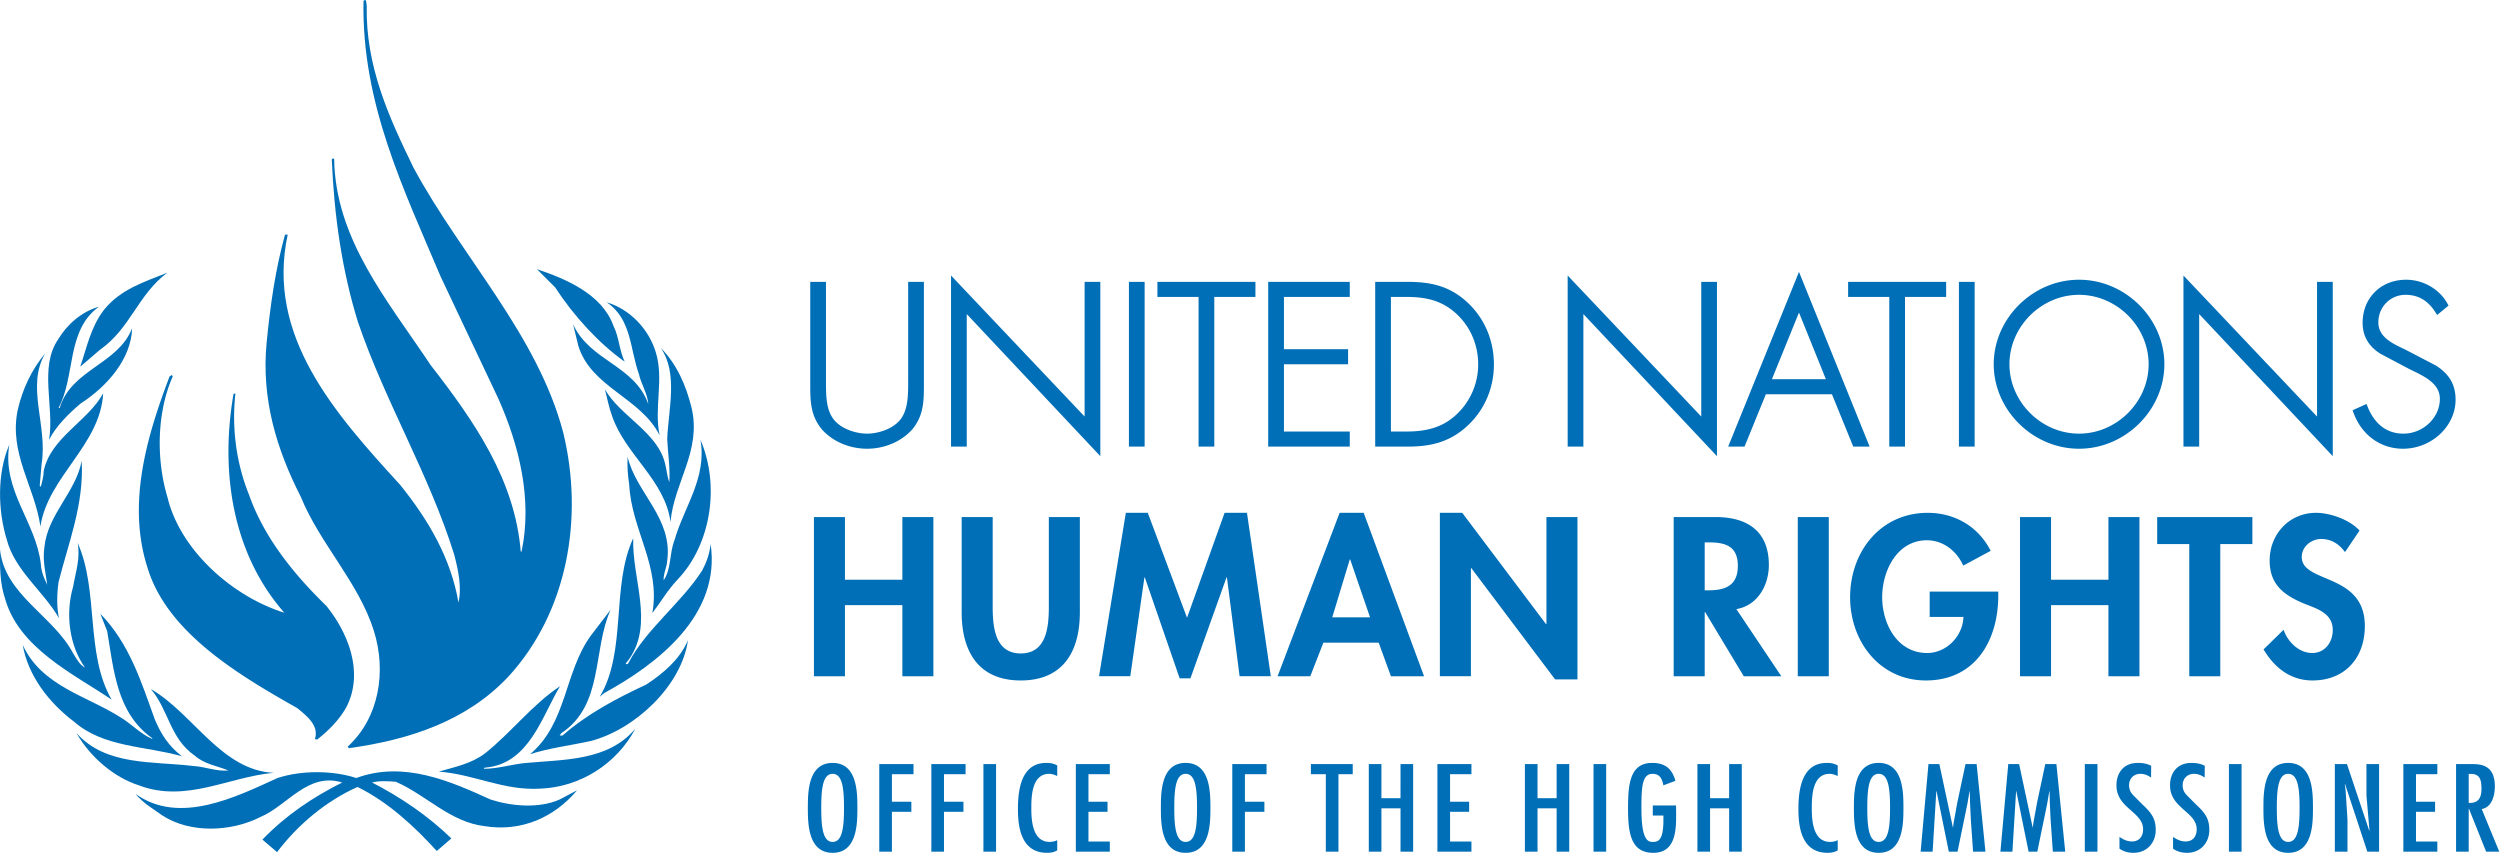
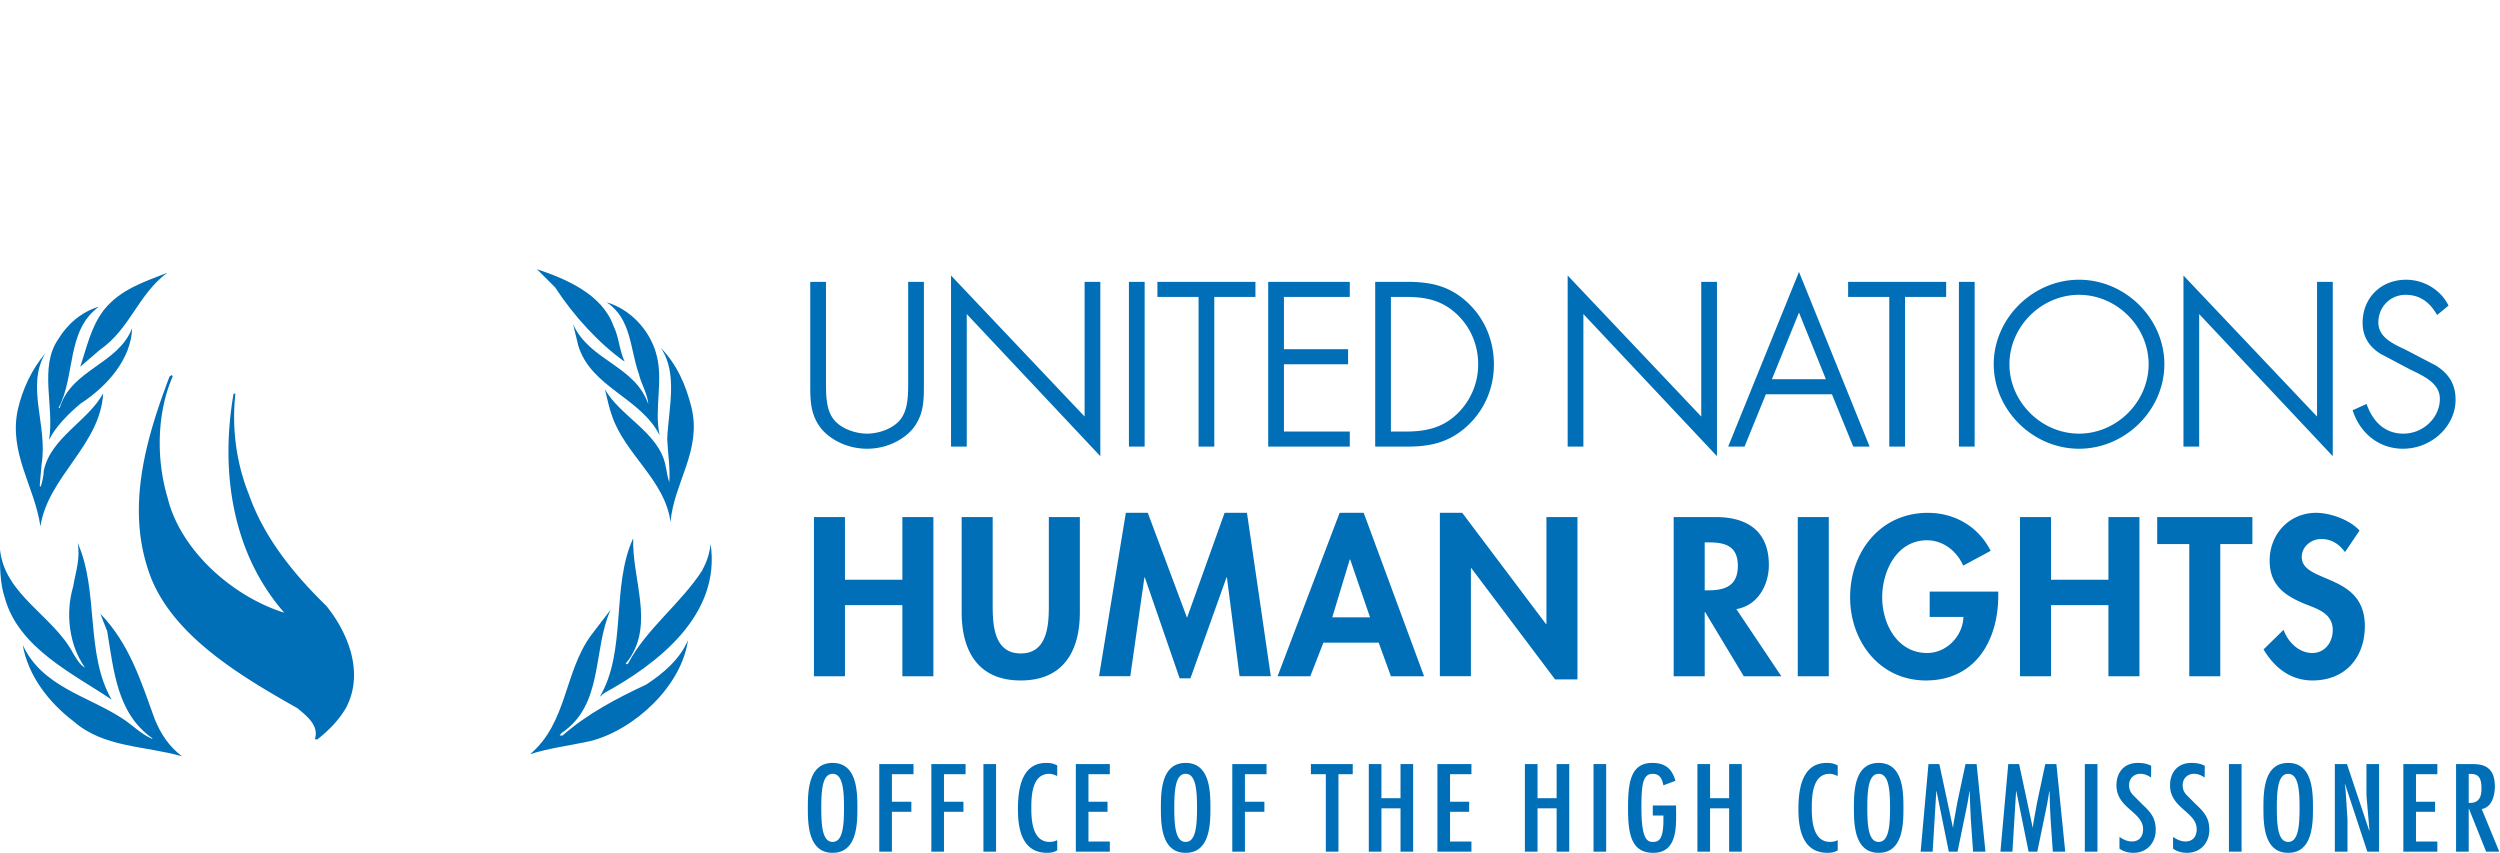
<svg xmlns="http://www.w3.org/2000/svg" xmlns:ns1="http://sodipodi.sourceforge.net/DTD/sodipodi-0.dtd" xmlns:ns2="http://www.inkscape.org/namespaces/inkscape" width="300" height="102.369" fill="none" class="TridactylThemeDark" version="1.1" id="svg3932" ns1:docname="OHCHR logo.svg" ns2:version="1.2.2 (b0a8486541, 2022-12-01)">
  <defs id="defs3936" />
  <ns1:namedview id="namedview3934" pagecolor="#ffffff" bordercolor="#666666" borderopacity="1.0" ns2:showpageshadow="2" ns2:pageopacity="0.0" ns2:pagecheckerboard="0" ns2:deskcolor="#d1d1d1" showgrid="false" ns2:zoom="1.9510514" ns2:cx="109.17191" ns2:cy="48.691695" ns2:window-width="1366" ns2:window-height="741" ns2:window-x="0" ns2:window-y="0" ns2:window-maximized="1" ns2:current-layer="svg3932" />
  <g id="g4790" transform="matrix(1.19,0,0,1.19,-2.9397883e-4,4.3502647e-4)">
    <path d="m 54.144,27.145 1.834,1.83 c 1.85,2.855 4.446,5.69 7.015,7.496 -0.545,-1.142 -0.564,-2.473 -1.133,-3.616 -1.143,-3.19 -4.792,-4.736 -7.716,-5.71 z m -37.275,0.359 c -2.263,0.908 -4.71,1.64 -6.402,3.763 -1.307,1.711 -1.712,3.757 -2.376,5.71 l 1.998,-1.712 c 3.045,-2.12 3.83,-5.57 6.78,-7.761 z" fill="#006fb7" id="path3914" />
    <path d="m 61.17,30.48 c 2.52,1.664 2.356,4.734 3.256,7.234 0.239,1.043 0.88,1.997 0.951,3.044 -1.356,-3.923 -5.924,-4.355 -7.587,-8.068 l 0.525,2.167 c 1.284,4.212 6.301,5.236 8.205,9.043 -0.594,-2.762 0.452,-5.642 -0.382,-8.354 -0.687,-2.33 -2.612,-4.377 -4.969,-5.066 z M 5.853,34.236 c -1.927,2.834 -0.355,6.762 -0.904,10.116 0.69,-1.383 2.022,-2.69 3.188,-3.665 2.689,-1.736 5.091,-4.497 5.187,-7.591 -1.43,3.663 -6.136,4.14 -7.304,8.042 H 5.902 C 7.638,37.904 6.659,33.334 9.97,30.93 8.232,31.427 6.758,32.715 5.853,34.236 Z" fill="#006fb7" id="path3916" />
    <path d="m 66.641,35.092 c 1.76,2.57 0.76,6.193 0.641,9.188 0.07,1.45 0.31,2.903 0.213,4.358 -0.213,-0.575 -0.26,-1.193 -0.403,-1.788 -0.715,-3.258 -4.544,-4.856 -6.09,-7.59 0.24,0.928 0.405,1.852 0.735,2.733 1.334,3.856 5.33,6.45 5.878,10.64 0.354,-3.996 3.164,-7.187 2.117,-11.54 -0.546,-2.193 -1.451,-4.335 -3.09,-6.001 z M 4.578,35.615 c -1.383,1.642 -2.31,3.62 -2.788,5.713 -0.923,4.38 1.717,7.756 2.286,11.758 0.76,-5.024 6.041,-8.19 6.329,-13.422 -1.55,2.83 -5.305,4.472 -5.995,7.826 0,0.55 -0.169,1.073 -0.289,1.593 L 4.005,48.967 4.195,46.801 C 4.836,42.923 2.579,38.925 4.578,35.615 Z" fill="#006fb7" id="path3918" />
-     <path d="m 70.636,44.352 c 0.665,3.858 -1.666,6.76 -2.616,10.114 -0.524,1.286 -0.31,2.928 -1.096,4.048 -0.047,-0.644 0.311,-1.265 0.358,-1.956 0.59,-4.306 -3.142,-6.85 -3.996,-10.495 -0.047,0.98 0.023,1.905 0.164,2.786 0.215,4.545 3.191,8.237 2.332,12.973 0.86,-1.119 1.5,-2.262 2.525,-3.356 3.421,-3.569 4.302,-9.541 2.33,-14.114 z m -69.7,0.498 c -1.235,2.86 -1.164,6.64 -0.238,9.616 0.81,3.07 3.736,5.214 5.258,7.879 -0.262,-1.118 -0.213,-2.524 -0.047,-3.667 1,-3.97 2.568,-7.807 2.33,-12.207 -0.594,3.166 -3.423,5.402 -3.756,8.665 -0.216,1.333 0.118,2.639 0.285,3.832 C 4.458,58.371 4.171,57.682 4.123,56.919 3.648,52.633 0.197,49.49 0.936,44.85 Z" fill="#006fb7" id="path3920" />
    <path d="m 63.856,54.273 c -2.259,4.88 -0.617,11.354 -3.377,15.995 l 0.452,-0.381 c 5.35,-2.925 11.798,-7.852 10.727,-15.042 -0.094,0.978 -0.406,1.858 -0.854,2.69 -2.095,3.264 -5.664,5.927 -7.425,9.307 -0.047,0.12 -0.214,0.192 -0.286,0.073 l 0.356,-0.455 c 2.523,-3.64 0.262,-8.115 0.407,-12.187 z M 7.834,54.752 C 8.12,56.325 7.62,57.705 7.382,59.13 6.572,61.869 6.977,65.084 8.572,67.32 8.048,67.056 7.716,66.437 7.382,65.894 5.405,62.107 0.436,59.964 0.009,55.417 c -0.026,1.646 -0.026,3.38 0.475,4.86 1.377,5.091 6.992,7.71 10.775,10.277 C 8.571,65.914 9.999,59.609 7.834,54.752 Z" fill="#006fb7" id="path3922" />
    <path d="m 61.573,61.488 -2,2.615 c -2.687,3.713 -2.377,8.785 -6.112,11.945 1.928,-0.616 4.044,-0.875 6.04,-1.308 4.499,-1.14 9.229,-5.57 9.875,-10.184 -0.809,1.925 -2.498,3.354 -4.21,4.475 -2.952,1.376 -5.947,2.95 -8.446,5.143 h -0.284 l 0.168,-0.24 c 4.303,-2.857 3.136,-8.38 4.97,-12.446 z m -51.454,0.402 0.69,1.76 c 0.667,3.95 0.975,8.304 4.569,10.806 l -0.047,0.046 c -1.167,-0.5 -2.044,-1.476 -3.095,-2.115 -3.38,-2.193 -8.04,-3.168 -9.943,-7.354 0.523,3.07 2.617,5.807 5.137,7.71 3.022,2.665 7.234,2.451 10.921,3.524 -1.358,-1.05 -2.117,-2.24 -2.735,-3.714 -1.358,-3.738 -2.547,-7.642 -5.497,-10.662 z" fill="#006fb7" id="path3924" />
-     <path d="m 56.48,69.195 c -2.736,1.788 -5.092,4.834 -7.587,6.784 -1.38,1.047 -3.023,1.354 -4.64,1.832 3.57,0.265 6.543,1.95 10.28,1.714 3.994,-0.169 7.658,-2.5 9.537,-6.044 -2.76,3.285 -7.184,3.093 -11.252,3.475 -1.356,0.164 -2.69,0.57 -4.043,0.57 0.045,-0.048 0.094,-0.144 0.165,-0.121 4.449,-0.38 5.709,-5.208 7.54,-8.21 z m -41.27,0.289 c 1.831,2.143 1.902,4.972 4.45,6.731 0.974,0.858 2.281,1.028 3.376,1.48 -1.214,0.116 -2.33,-0.383 -3.541,-0.452 -4.095,-0.502 -8.783,0.019 -11.777,-3.31 1.354,2.377 3.758,4.452 6.28,5.258 4.757,1.81 9.062,-0.858 13.607,-1.261 -5.28,-0.236 -8.137,-5.999 -12.394,-8.446 z" fill="#006fb7" id="path3926" />
-     <path d="m 49.463,80.622 c -4.066,-1.856 -8.776,-3.928 -13.534,-2.167 -2.404,-0.785 -5.543,-0.785 -7.946,0 -4.184,1.907 -9.896,4.783 -14.322,1.597 0.834,0.996 1.737,1.474 2.69,2.166 2.852,1.856 6.969,1.665 9.92,0.164 2.712,-1.142 4.782,-4.546 8.233,-3.473 -2.927,1.474 -5.614,3.24 -8.043,5.757 l 1.477,1.263 c 2.14,-2.832 5.018,-5.188 8.11,-6.57 2.997,1.454 5.732,3.954 7.993,6.457 l 1.474,-1.269 c -2.377,-2.307 -5.134,-4.163 -7.993,-5.638 0.739,-0.192 1.642,-0.143 2.401,-0.071 3.095,1.355 5.474,4.068 8.971,4.476 3.71,0.59 7.018,-0.908 9.3,-3.621 l -1.759,0.93 c -2.07,0.924 -4.853,0.689 -6.972,0 z M 36.98,0.555 c -0.122,6.125 2.24,11.264 4.723,16.363 4.847,8.982 12.492,16.82 15.097,26.714 2.083,8.602 0.44,18.08 -5.526,24.587 -4.245,4.527 -10.05,6.388 -16.096,7.228 L 35.059,75.295 C 38.26,72.363 38.981,67.683 37.7,63.613 36.177,58.742 32.254,54.82 30.334,50.101 27.93,45.381 26.329,40.282 26.889,34.534 c 0.36,-3.728 0.88,-7.34 1.843,-10.843 0.08,-0.076 0.2,0 0.282,-0.037 -2.204,10.196 4.681,17.962 11.329,25.229 2.884,3.576 5.125,7.422 5.888,11.873 0.36,-1.559 -0.04,-3.349 -0.441,-4.87 C 43.269,47.823 38.823,40.472 36.1,32.483 34.495,27.306 33.695,21.787 33.457,16.08 c 0.04,-0.076 0.121,-0.114 0.238,-0.076 0.121,8.146 5.405,14.308 9.733,20.814 4.443,5.713 8.488,11.571 9.086,18.802 h 0.081 C 53.718,50.295 52.314,44.848 50.275,40.246 L 44.427,27.877 C 40.7,19.05 36.457,10.412 36.656,0.097 c 0.323,-0.338 0.282,0.3 0.323,0.458 z" fill="#006fb7" id="path3928" />
    <path d="m 17.416,37.965 c -1.602,3.652 -1.683,8.332 -0.518,12.214 1.278,5.288 6.522,9.97 11.77,11.607 -5.204,-5.937 -6.484,-14.12 -5.123,-22.037 0.038,-0.074 0.117,-0.038 0.197,-0.074 -0.4,3.579 0.122,7.119 1.364,10.199 1.482,4.228 4.404,7.917 7.81,11.23 2.236,2.775 3.801,6.77 1.999,10.232 -0.72,1.256 -1.683,2.248 -2.921,3.236 l -0.24,-0.038 c 0.437,-1.372 -0.804,-2.319 -1.765,-3.12 -5.844,-3.31 -13.174,-7.61 -15.135,-14.232 -2.08,-6.547 0.04,-13.394 2.245,-19.217 l 0.238,-0.15 z m 74.448,-9.262 h 1.02 v 10.005 c 0,1.64 0,3.045 -1.084,4.386 -1.086,1.234 -2.745,1.873 -4.363,1.873 -1.617,0 -3.278,-0.639 -4.363,-1.873 -1.085,-1.34 -1.085,-2.746 -1.085,-4.386 V 28.703 h 1.022 v 9.708 c 0,1.447 0,2.98 0.829,4.045 0.787,1.021 2.363,1.554 3.597,1.554 1.234,0 2.81,-0.533 3.597,-1.554 0.83,-1.065 0.83,-2.598 0.83,-4.045 V 28.702 Z M 87.436,45.25 c -1.78,0 -3.49,-0.736 -4.574,-1.969 -1.156,-1.427 -1.156,-2.885 -1.156,-4.572 V 28.42 h 1.586 v 9.99 c 0,1.418 0,2.884 0.77,3.872 0.766,0.994 2.286,1.446 3.374,1.446 1.09,0 2.61,-0.452 3.374,-1.444 0.771,-0.99 0.771,-2.456 0.771,-3.873 v -9.99 h 1.586 v 10.287 c 0,1.688 0,3.145 -1.149,4.564 -1.09,1.242 -2.801,1.978 -4.582,1.978 z M 82.27,28.985 v 9.723 c 0,1.646 0,2.945 1.022,4.208 0.97,1.105 2.523,1.77 4.144,1.77 1.622,0 3.172,-0.666 4.15,-1.779 1.016,-1.254 1.016,-2.554 1.016,-4.2 v -9.722 h -0.457 v 9.426 c 0,1.513 0,3.077 -0.89,4.218 -0.88,1.143 -2.596,1.663 -3.82,1.663 -1.221,0 -2.938,-0.52 -3.82,-1.664 -0.887,-1.14 -0.887,-2.704 -0.887,-4.217 V 28.985 Z M 110.675,45.288 97.204,30.958 V 44.755 H 96.182 V 28.49 l 13.472,14.222 v -14.01 h 1.021 z M 110.957,46 97.488,31.67 V 45.036 H 95.902 V 27.781 l 13.47,14.222 V 28.42 h 1.586 V 46 Z M 96.923,30.247 110.394,44.575 v -15.59 h -0.457 V 43.42 L 96.467,29.198 v 15.275 h 0.457 V 30.247 Z m 18.223,14.508 h -1.022 V 28.702 h 1.022 z m 0.28,0.282 h -1.585 V 28.42 h 1.585 z m -1.021,-0.564 h 0.457 V 28.985 h -0.457 z m 7.762,0.282 h -1.021 V 29.66 h -4.149 v -0.957 h 9.32 v 0.957 h -4.15 z m 0.283,0.282 h -1.586 V 29.942 h -4.15 V 28.42 h 9.885 v 1.522 h -4.149 z m -1.022,-0.564 h 0.458 V 29.378 h 4.149 v -0.393 h -8.757 v 0.393 h 4.15 z m 7.761,-14.813 v 5.833 h 6.47 v 0.959 h -6.47 v 7.345 h 6.64 v 0.958 h -7.661 V 28.702 h 7.661 v 0.958 z m 6.923,15.377 h -8.225 V 28.42 h 8.225 v 1.522 h -6.639 v 5.27 h 6.469 v 1.522 h -6.469 v 6.781 h 6.639 z m -7.661,-0.564 h 7.097 v -0.394 h -6.639 v -7.91 h 6.469 v -0.393 h -6.469 v -6.398 h 6.639 v -0.393 h -7.097 z m 10.506,-15.77 h 2.895 c 2.339,0 4.191,0.382 5.959,2.022 1.68,1.576 2.553,3.726 2.553,6.025 0,2.214 -0.851,4.322 -2.469,5.877 -1.765,1.702 -3.659,2.128 -6.043,2.128 h -2.894 V 28.702 h -0.001 z m 2.872,15.094 c 2.107,0 3.852,-0.426 5.386,-1.938 a 7.224,7.224 0 0 0 2.127,-5.109 c 0,-2.044 -0.808,-3.96 -2.32,-5.344 -1.532,-1.384 -3.192,-1.746 -5.193,-1.746 h -1.851 v 14.137 z m 0.023,1.24 h -3.176 V 28.42 h 3.176 c 2.334,0 4.274,0.357 6.149,2.098 1.707,1.598 2.645,3.812 2.645,6.232 0,2.337 -0.907,4.497 -2.555,6.08 -2.013,1.94 -4.188,2.207 -6.239,2.207 z m -2.612,-0.564 h 2.612 c 2.233,0 4.083,-0.35 5.848,-2.05 1.535,-1.477 2.382,-3.491 2.382,-5.674 0,-2.263 -0.876,-4.33 -2.465,-5.819 -1.741,-1.615 -3.563,-1.945 -5.766,-1.945 h -2.612 z m 2.589,-0.394 h -2.132 v -14.7 h 2.132 c 1.666,0 3.608,0.215 5.382,1.817 1.558,1.426 2.414,3.398 2.414,5.554 a 7.466,7.466 0 0 1 -2.212,5.31 c -1.436,1.416 -3.105,2.02 -5.584,2.02 z m -1.568,-0.564 h 1.568 c 2.316,0 3.869,-0.555 5.187,-1.856 a 6.907,6.907 0 0 0 2.044,-4.909 c 0,-1.995 -0.791,-3.82 -2.228,-5.136 -1.315,-1.187 -2.765,-1.672 -5.003,-1.672 h -1.569 z m 32.596,1.773 -13.471,-14.33 v 13.797 h -1.021 V 28.49 l 13.471,14.222 v -14.01 h 1.021 z M 173.14,46 159.669,31.67 v 13.366 h -1.585 V 27.781 l 13.471,14.222 V 28.42 h 1.585 z m -14.035,-15.753 13.471,14.328 v -15.59 h -0.457 V 43.42 L 158.648,29.198 v 15.275 h 0.457 z m 18.774,9.228 -2.15,5.28 h -1.043 l 6.724,-16.585 6.705,16.585 h -1.044 l -2.149,-5.28 z m 3.532,-8.708 -3.148,7.75 h 6.276 z m 7.123,14.27 h -1.651 l -2.149,-5.28 h -6.664 l -2.151,5.28 h -1.651 l 7.143,-17.619 7.123,17.62 z m -1.271,-0.564 h 0.434 l -6.286,-15.551 -6.306,15.55 h 0.434 l 2.151,-5.279 h 7.424 z m -2.305,-5.674 h -7.116 l 3.571,-8.784 z m -6.276,-0.564 h 5.44 l -2.711,-6.716 z m 13.136,6.52 h -1.021 V 29.66 h -4.149 v -0.957 h 9.32 v 0.957 h -4.15 z m 0.283,0.282 h -1.585 V 29.942 h -4.151 V 28.42 h 9.886 v 1.522 h -4.15 z m -1.021,-0.564 h 0.457 V 29.378 h 4.15 v -0.393 h -8.758 v 0.393 h 4.151 z m 7.761,0.282 H 197.82 V 28.702 h 1.021 z m 0.283,0.282 h -1.586 V 28.42 h 1.586 z m -1.022,-0.564 h 0.458 V 28.985 h -0.458 z m 19.871,-7.744 c 0,4.513 -3.81,8.239 -8.321,8.239 -4.511,0 -8.321,-3.725 -8.321,-8.24 0,-4.512 3.788,-8.238 8.321,-8.238 4.511,0 8.321,3.726 8.321,8.239 z m -15.62,0 c 0,3.96 3.298,7.281 7.299,7.281 3.981,0 7.3,-3.342 7.3,-7.281 0,-3.96 -3.319,-7.28 -7.3,-7.28 -4.001,-0.002 -7.299,3.32 -7.299,7.28 z m 7.299,8.521 c -4.663,0 -8.603,-3.902 -8.603,-8.521 0,-4.62 3.94,-8.521 8.603,-8.521 4.664,0 8.604,3.901 8.604,8.52 0,4.62 -3.94,8.522 -8.604,8.522 z m 0,-16.478 c -4.358,0 -8.039,3.644 -8.039,7.957 0,4.313 3.68,7.957 8.039,7.957 4.357,0 8.04,-3.644 8.04,-7.957 0,-4.313 -3.683,-7.957 -8.04,-7.957 z m 0,15.52 c -4.111,0 -7.582,-3.463 -7.582,-7.563 0,-4.1 3.471,-7.563 7.582,-7.563 4.109,0 7.581,3.463 7.581,7.563 0,4.1 -3.472,7.563 -7.581,7.563 z m 0,-14.563 c -3.804,0 -7.018,3.206 -7.018,7 0,3.794 3.214,6.999 7.018,6.999 3.805,0 7.017,-3.206 7.017,-7 0,-3.793 -3.213,-6.998 -7.017,-6.998 z m 25.303,15.559 -13.472,-14.33 v 13.797 h -1.021 V 28.49 l 13.471,14.222 v -14.01 h 1.021 V 45.288 Z M 235.237,46 221.766,31.67 v 13.366 h -1.585 V 27.781 l 13.471,14.222 V 28.42 h 1.585 z m -14.035,-15.753 13.471,14.328 v -15.59 h -0.457 V 43.42 L 220.745,29.198 v 15.275 h 0.457 z m 24.626,1.095 c -0.723,-1.149 -1.745,-1.895 -3.255,-1.895 -1.725,0 -3.023,1.384 -3.023,3.066 0,1.682 1.596,2.385 2.894,3.002 l 3.064,1.597 c 1.214,0.766 1.831,1.745 1.831,3.193 0,2.661 -2.427,4.662 -5.021,4.662 -2.236,0 -3.981,-1.383 -4.727,-3.448 l 0.895,-0.405 c 0.681,1.703 1.936,2.895 3.873,2.895 2.107,0 3.958,-1.66 3.958,-3.79 0,-1.809 -1.851,-2.575 -3.234,-3.257 l -2.895,-1.533 c -1.063,-0.66 -1.66,-1.597 -1.66,-2.874 0,-2.384 1.703,-4.066 4.107,-4.066 1.618,0 3.15,0.872 3.916,2.257 z m -3.51,13.908 c -2.27,0 -4.182,-1.393 -4.991,-3.634 l -0.088,-0.246 1.4,-0.635 0.11,0.275 c 0.496,1.24 1.525,2.718 3.612,2.718 1.993,0 3.675,-1.607 3.675,-3.508 0,-1.51 -1.481,-2.228 -2.786,-2.862 l -0.291,-0.142 -2.902,-1.537 c -1.207,-0.747 -1.81,-1.794 -1.81,-3.123 0,-2.52 1.846,-4.348 4.389,-4.348 1.721,0 3.355,0.942 4.164,2.402 l 0.113,0.206 -1.153,0.948 -0.171,-0.271 c -0.746,-1.185 -1.734,-1.763 -3.016,-1.763 -1.537,0 -2.74,1.223 -2.74,2.784 0,1.451 1.387,2.11 2.612,2.689 l 0.122,0.057 3.072,1.602 c 1.36,0.857 1.982,1.948 1.982,3.444 0,2.68 -2.428,4.944 -5.303,4.944 z m -4.366,-3.584 c 0.777,1.896 2.394,3.02 4.366,3.02 2.568,0 4.739,-2.007 4.739,-4.381 0,-1.302 -0.523,-2.212 -1.699,-2.954 l -3.156,-1.64 c -1.308,-0.619 -2.933,-1.39 -2.933,-3.199 0,-1.877 1.451,-3.348 3.304,-3.348 1.373,0 2.485,0.592 3.318,1.762 l 0.295,-0.244 c -0.743,-1.168 -2.112,-1.911 -3.55,-1.911 -2.253,0 -3.825,1.557 -3.825,3.784 0,1.136 0.5,1.998 1.526,2.635 l 3.158,1.66 c 1.383,0.671 3.104,1.507 3.104,3.37 0,2.246 -1.901,4.072 -4.239,4.072 -1.788,0 -3.205,-0.991 -4.021,-2.801 z M 90.995,58.462 V 52.14 h 3.128 v 16.053 h -3.128 v -7.174 h -5.789 v 7.174 H 82.078 V 52.14 h 3.128 v 6.322 z m 5.98,-6.323 h 3.128 v 8.985 c 0,1.98 0.17,4.769 2.831,4.769 2.659,0 2.831,-2.79 2.831,-4.77 V 52.14 h 3.128 v 9.6 c 0,3.918 -1.661,6.878 -5.959,6.878 -4.299,0 -5.959,-2.96 -5.959,-6.877 z m 26.75,6.089 h -0.043 l -3.638,10.176 h -1.086 l -3.512,-10.176 h -0.042 l -1.425,9.963 h -3.151 l 2.703,-16.478 h 2.213 l 3.958,10.581 3.788,-10.581 h 2.255 l 2.405,16.478 h -3.149 z m 9.725,6.579 -1.319,3.385 h -3.298 l 6.256,-16.478 h 2.427 l 6.087,16.478 h -3.341 l -1.235,-3.385 z m 2.704,-8.389 h -0.043 l -1.766,5.833 h 3.81 z m 9.042,-4.704 h 2.256 l 8.449,11.22 h 0.042 V 52.14 h 3.128 v 16.37 h -2.255 l -8.447,-11.22 h -0.042 v 10.901 h -3.13 V 51.714 Z m 34.433,16.478 h -3.789 l -3.895,-6.473 h -0.042 v 6.473 h -3.128 V 52.14 h 4.234 c 3.172,0 5.363,1.404 5.363,4.832 0,2.045 -1.128,4.088 -3.277,4.45 z m -7.726,-8.665 h 0.404 c 1.725,0 2.937,-0.511 2.937,-2.47 0,-1.98 -1.256,-2.363 -2.915,-2.363 h -0.427 z m 12.514,8.665 h -3.129 V 52.14 h 3.129 z m 17.088,-8.537 v 0.405 c 0,4.534 -2.319,8.558 -7.299,8.558 -4.682,0 -7.64,-3.96 -7.64,-8.388 0,-4.577 3.044,-8.516 7.83,-8.516 2.724,0 5.108,1.383 6.343,3.832 l -2.767,1.49 c -0.639,-1.448 -2,-2.555 -3.66,-2.555 -3.022,0 -4.512,3.087 -4.512,5.748 0,2.661 1.51,5.62 4.534,5.62 1.958,0 3.596,-1.702 3.659,-3.64 h -3.404 v -2.554 z m 11.109,-1.193 V 52.14 h 3.129 v 16.053 h -3.129 v -7.174 h -5.787 v 7.174 h -3.13 V 52.14 h 3.13 v 6.322 z m 11.281,9.73 h -3.129 V 54.865 h -3.234 v -2.726 h 9.598 v 2.726 h -3.235 z m 12.576,-12.519 c -0.597,-0.808 -1.363,-1.32 -2.404,-1.32 -1.001,0 -1.958,0.767 -1.958,1.81 0,2.704 6.362,1.575 6.362,6.962 0,3.215 -2,5.493 -5.277,5.493 -2.213,0 -3.832,-1.278 -4.937,-3.13 l 2.02,-1.98 c 0.427,1.234 1.554,2.342 2.895,2.342 1.276,0 2.064,-1.086 2.064,-2.32 0,-1.66 -1.532,-2.13 -2.788,-2.62 -2.065,-0.85 -3.575,-1.894 -3.575,-4.385 0,-2.661 1.978,-4.811 4.682,-4.811 1.425,0 3.404,0.702 4.383,1.788 z M 86.46,81.466 c 0,1.592 -0.026,4.533 -2.498,4.533 -2.472,0 -2.498,-2.94 -2.498,-4.533 0,-1.594 0.026,-4.534 2.498,-4.534 2.472,0 2.498,2.94 2.498,4.534 z m -3.644,0 c 0,1.874 0.14,3.432 1.147,3.432 1.007,0 1.147,-1.557 1.147,-3.432 0,-1.875 -0.14,-3.433 -1.147,-3.433 -1.008,0 -1.147,1.558 -1.147,3.433 z m 9.303,-4.417 v 1.02 h -2.178 v 2.776 h 1.961 v 1.019 h -1.961 v 4.018 h -1.275 v -8.833 z m 5.251,0 v 1.02 h -2.178 v 2.776 h 1.962 v 1.019 h -1.962 v 4.018 h -1.275 v -8.833 z m 3.074,8.833 h -1.275 v -8.833 h 1.275 z m 6.168,-7.627 c -0.254,-0.117 -0.522,-0.222 -0.815,-0.222 -1.784,0 -1.797,2.39 -1.797,3.491 0,1.171 0.102,3.374 1.848,3.374 0.281,0 0.523,-0.058 0.764,-0.176 v 1.03 c -0.318,0.188 -0.649,0.247 -1.02,0.247 -2.598,0 -2.943,-2.542 -2.943,-4.393 0,-1.769 0.242,-4.674 2.854,-4.674 0.434,0 0.739,0.058 1.109,0.257 z m 5.303,-1.206 v 1.02 h -2.154 v 2.776 h 1.924 v 1.019 h -1.924 v 2.999 h 2.154 v 1.019 h -3.427 v -8.833 z m 10.144,4.417 c 0,1.592 -0.025,4.533 -2.497,4.533 -2.472,0 -2.498,-2.94 -2.498,-4.533 0,-1.594 0.025,-4.534 2.498,-4.534 2.472,0 2.497,2.94 2.497,4.534 z m -3.644,0 c 0,1.874 0.14,3.432 1.147,3.432 1.007,0 1.147,-1.557 1.147,-3.432 0,-1.875 -0.14,-3.433 -1.147,-3.433 -1.007,0 -1.147,1.558 -1.147,3.433 z m 9.304,-4.417 v 1.02 h -2.179 v 2.776 h 1.962 v 1.019 h -1.962 v 4.018 h -1.275 v -8.833 z m 8.692,0 v 1.02 h -1.44 v 7.814 h -1.274 v -7.814 h -1.505 v -1.02 z m 2.893,0 v 3.444 h 1.925 V 77.05 h 1.273 v 8.833 h -1.273 v -4.37 h -1.925 v 4.37 H 138.03 V 77.05 h 1.274 z m 9.076,0 v 1.02 h -2.155 v 2.776 h 1.925 v 1.019 h -1.925 v 2.999 h 2.155 v 1.019 h -3.43 v -8.833 z m 6.666,0 v 3.444 h 1.925 V 77.05 h 1.273 v 8.833 h -1.273 v -4.37 h -1.925 v 4.37 h -1.275 V 77.05 h 1.275 z m 6.921,8.833 h -1.275 v -8.833 h 1.275 z m 7.048,-4.662 v 0.14 c 0,1.687 0.268,4.64 -2.295,4.64 -2.281,0 -2.548,-2.015 -2.548,-4.51 0,-2.472 0.217,-4.558 2.434,-4.558 1.363,0 2.013,0.633 2.343,1.805 l -1.21,0.456 c -0.127,-0.585 -0.305,-1.159 -1.096,-1.159 -1.044,0 -1.121,1.312 -1.121,3.444 0,3.07 0.56,3.42 1.121,3.42 0.523,0 1.096,-0.07 1.096,-2.178 v -0.48 h -1.071 v -1.02 h 2.347 v -0.001 z m 3.429,-4.17 v 3.443 h 1.923 V 77.05 h 1.275 v 8.833 h -1.275 v -4.37 h -1.923 v 4.37 h -1.275 V 77.05 Z m 12.872,1.205 c -0.255,-0.117 -0.523,-0.222 -0.815,-0.222 -1.785,0 -1.798,2.39 -1.798,3.491 0,1.171 0.103,3.374 1.848,3.374 0.281,0 0.523,-0.058 0.766,-0.176 v 1.03 c -0.319,0.188 -0.65,0.247 -1.019,0.247 -2.602,0 -2.945,-2.542 -2.945,-4.393 0,-1.769 0.243,-4.674 2.855,-4.674 0.433,0 0.738,0.058 1.109,0.257 z m 6.628,3.21 c 0,1.593 -0.026,4.534 -2.498,4.534 -2.472,0 -2.497,-2.94 -2.497,-4.533 0,-1.594 0.024,-4.534 2.497,-4.534 2.473,0 2.498,2.94 2.498,4.534 z m -3.645,0 c 0,1.875 0.14,3.433 1.147,3.433 1.007,0 1.148,-1.557 1.148,-3.432 0,-1.875 -0.141,-3.433 -1.148,-3.433 -1.007,0 -1.147,1.558 -1.147,3.433 z m 7.265,-4.416 1.363,6.373 h 0.026 l 0.039,-0.363 0.382,-2.12 0.828,-3.89 h 1.122 l 0.89,8.833 h -1.248 l -0.23,-3.292 -0.075,-1.64 -0.026,-1.16 h -0.026 l -0.216,1.266 -0.994,4.826 h -0.88 l -1.236,-6.092 h -0.026 l -0.369,6.092 h -1.21 l 0.789,-8.833 z m 8.044,0 1.363,6.373 h 0.026 l 0.038,-0.363 0.382,-2.12 0.829,-3.89 h 1.122 l 0.891,8.833 h -1.249 l -0.23,-3.292 -0.075,-1.64 -0.025,-1.16 h -0.026 l -0.217,1.266 -0.994,4.826 h -0.879 l -1.237,-6.092 h -0.025 l -0.369,6.092 h -1.21 l 0.79,-8.833 z m 7.901,8.833 h -1.275 v -8.833 h 1.275 z m 5.405,-7.474 c -0.331,-0.222 -0.649,-0.375 -1.082,-0.375 -0.702,0 -1.135,0.528 -1.135,1.136 0,0.387 0.103,0.656 0.358,0.96 l 0.968,0.973 c 0.867,0.808 1.363,1.394 1.363,2.589 0,1.242 -0.841,2.308 -2.255,2.308 -0.496,0 -1.007,-0.129 -1.402,-0.422 v -1.183 c 0.382,0.258 0.764,0.457 1.262,0.457 0.79,0 1.12,-0.573 1.12,-1.23 0,-1.757 -2.687,-2.108 -2.687,-4.428 0,-1.242 0.712,-2.261 2.153,-2.261 0.485,0 0.942,0.07 1.35,0.293 z m 5.404,0 c -0.331,-0.222 -0.649,-0.375 -1.082,-0.375 -0.702,0 -1.135,0.528 -1.135,1.136 0,0.387 0.103,0.656 0.358,0.96 l 0.968,0.973 c 0.867,0.808 1.363,1.394 1.363,2.589 0,1.242 -0.841,2.308 -2.255,2.308 -0.496,0 -1.007,-0.129 -1.402,-0.422 v -1.183 c 0.382,0.258 0.764,0.457 1.262,0.457 0.79,0 1.121,-0.573 1.121,-1.23 0,-1.757 -2.688,-2.108 -2.688,-4.428 0,-1.242 0.713,-2.261 2.153,-2.261 0.485,0 0.943,0.07 1.351,0.293 z m 3.723,7.474 h -1.275 v -8.833 h 1.275 z m 7.2,-4.416 c 0,1.592 -0.026,4.533 -2.498,4.533 -2.472,0 -2.497,-2.94 -2.497,-4.533 0,-1.594 0.024,-4.534 2.497,-4.534 2.472,0 2.498,2.94 2.498,4.534 z m -3.644,0 c 0,1.874 0.14,3.432 1.146,3.432 1.007,0 1.148,-1.557 1.148,-3.432 0,-1.875 -0.141,-3.433 -1.148,-3.433 -1.007,0 -1.146,1.558 -1.146,3.433 z m 6.933,-1.793 0.192,2.964 v 3.245 h -1.275 v -8.833 h 1.223 l 2.243,6.713 0.026,-0.024 -0.305,-3.537 v -3.152 h 1.275 v 8.833 h -1.186 l -2.243,-6.806 -0.027,0.023 z m 9.253,-2.624 v 1.02 h -2.153 v 2.776 h 1.924 v 1.019 h -1.924 v 2.999 h 2.153 v 1.019 h -3.427 v -8.833 z m 1.888,0 h 1.528 c 0.931,0 2.384,0.047 2.384,2.262 0,0.832 -0.268,2.096 -1.326,2.272 l 1.773,4.3 h -1.326 l -1.732,-4.323 h -0.026 v 4.323 h -1.275 z m 2.561,2.519 c 0,-0.844 -0.114,-1.547 -1.082,-1.522 h -0.204 v 2.916 c 0.955,0.058 1.286,-0.504 1.286,-1.394 z" fill="#006fb7" id="path3930" />
  </g>
</svg>